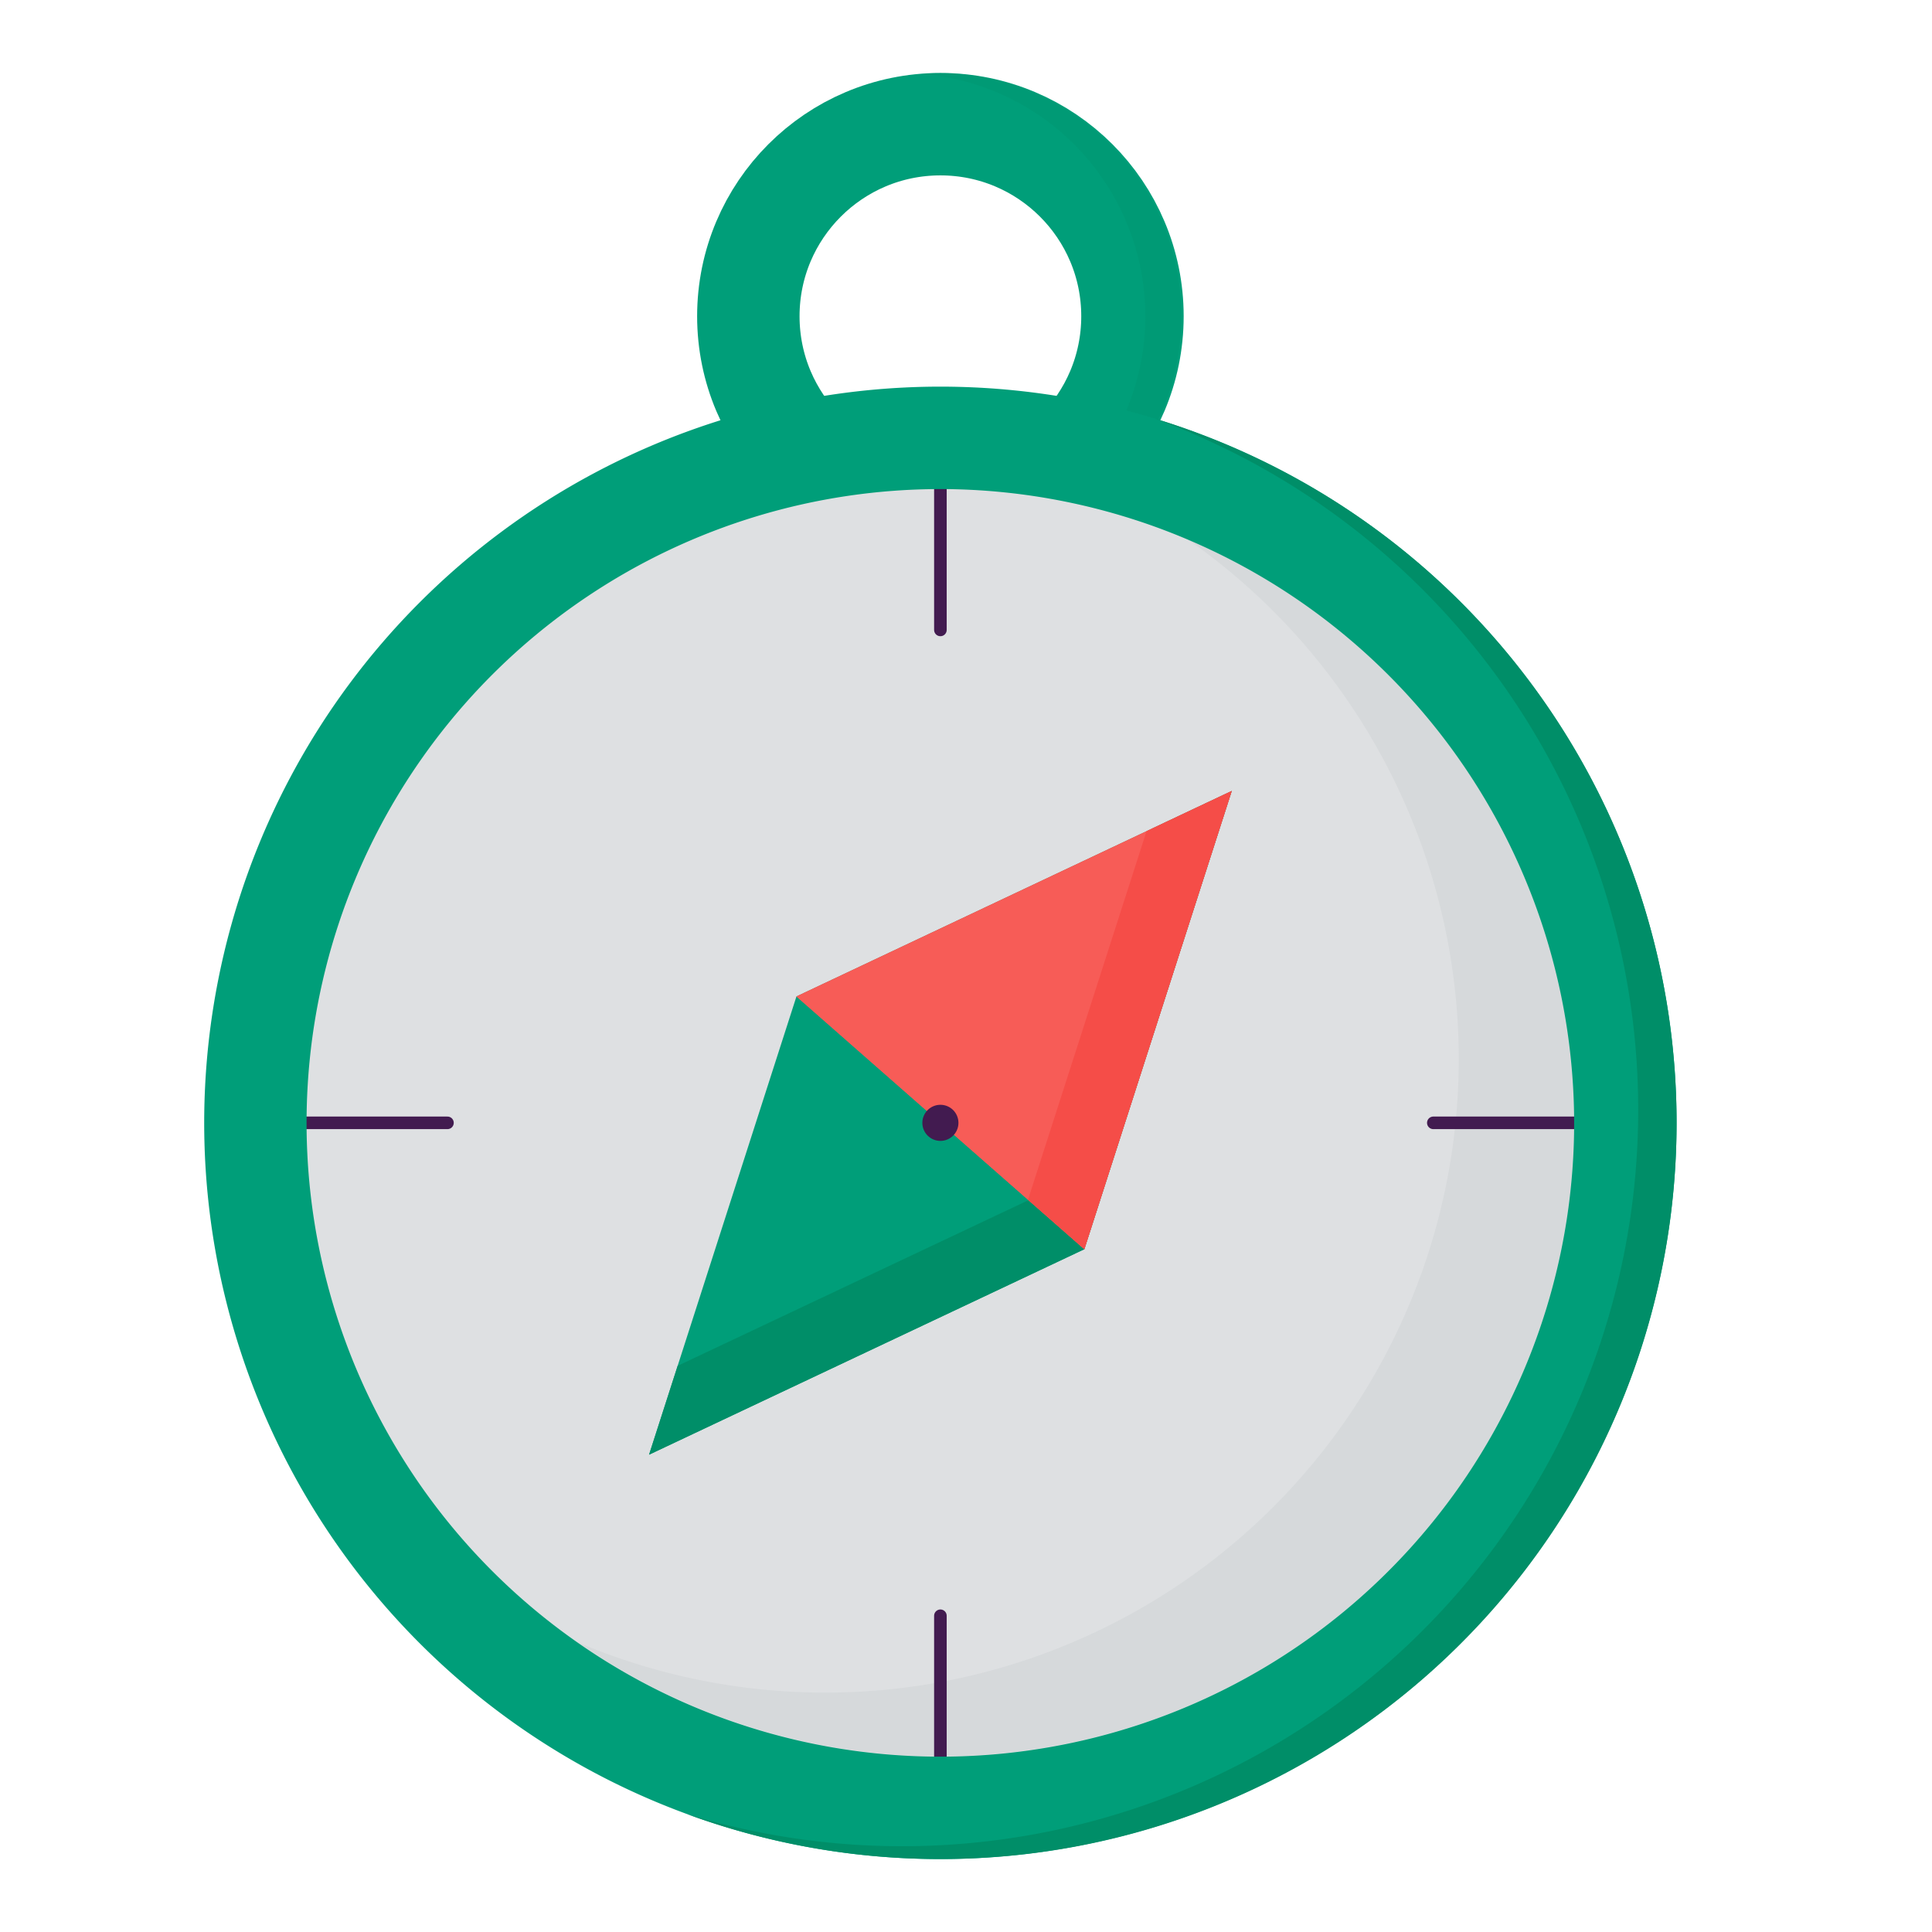
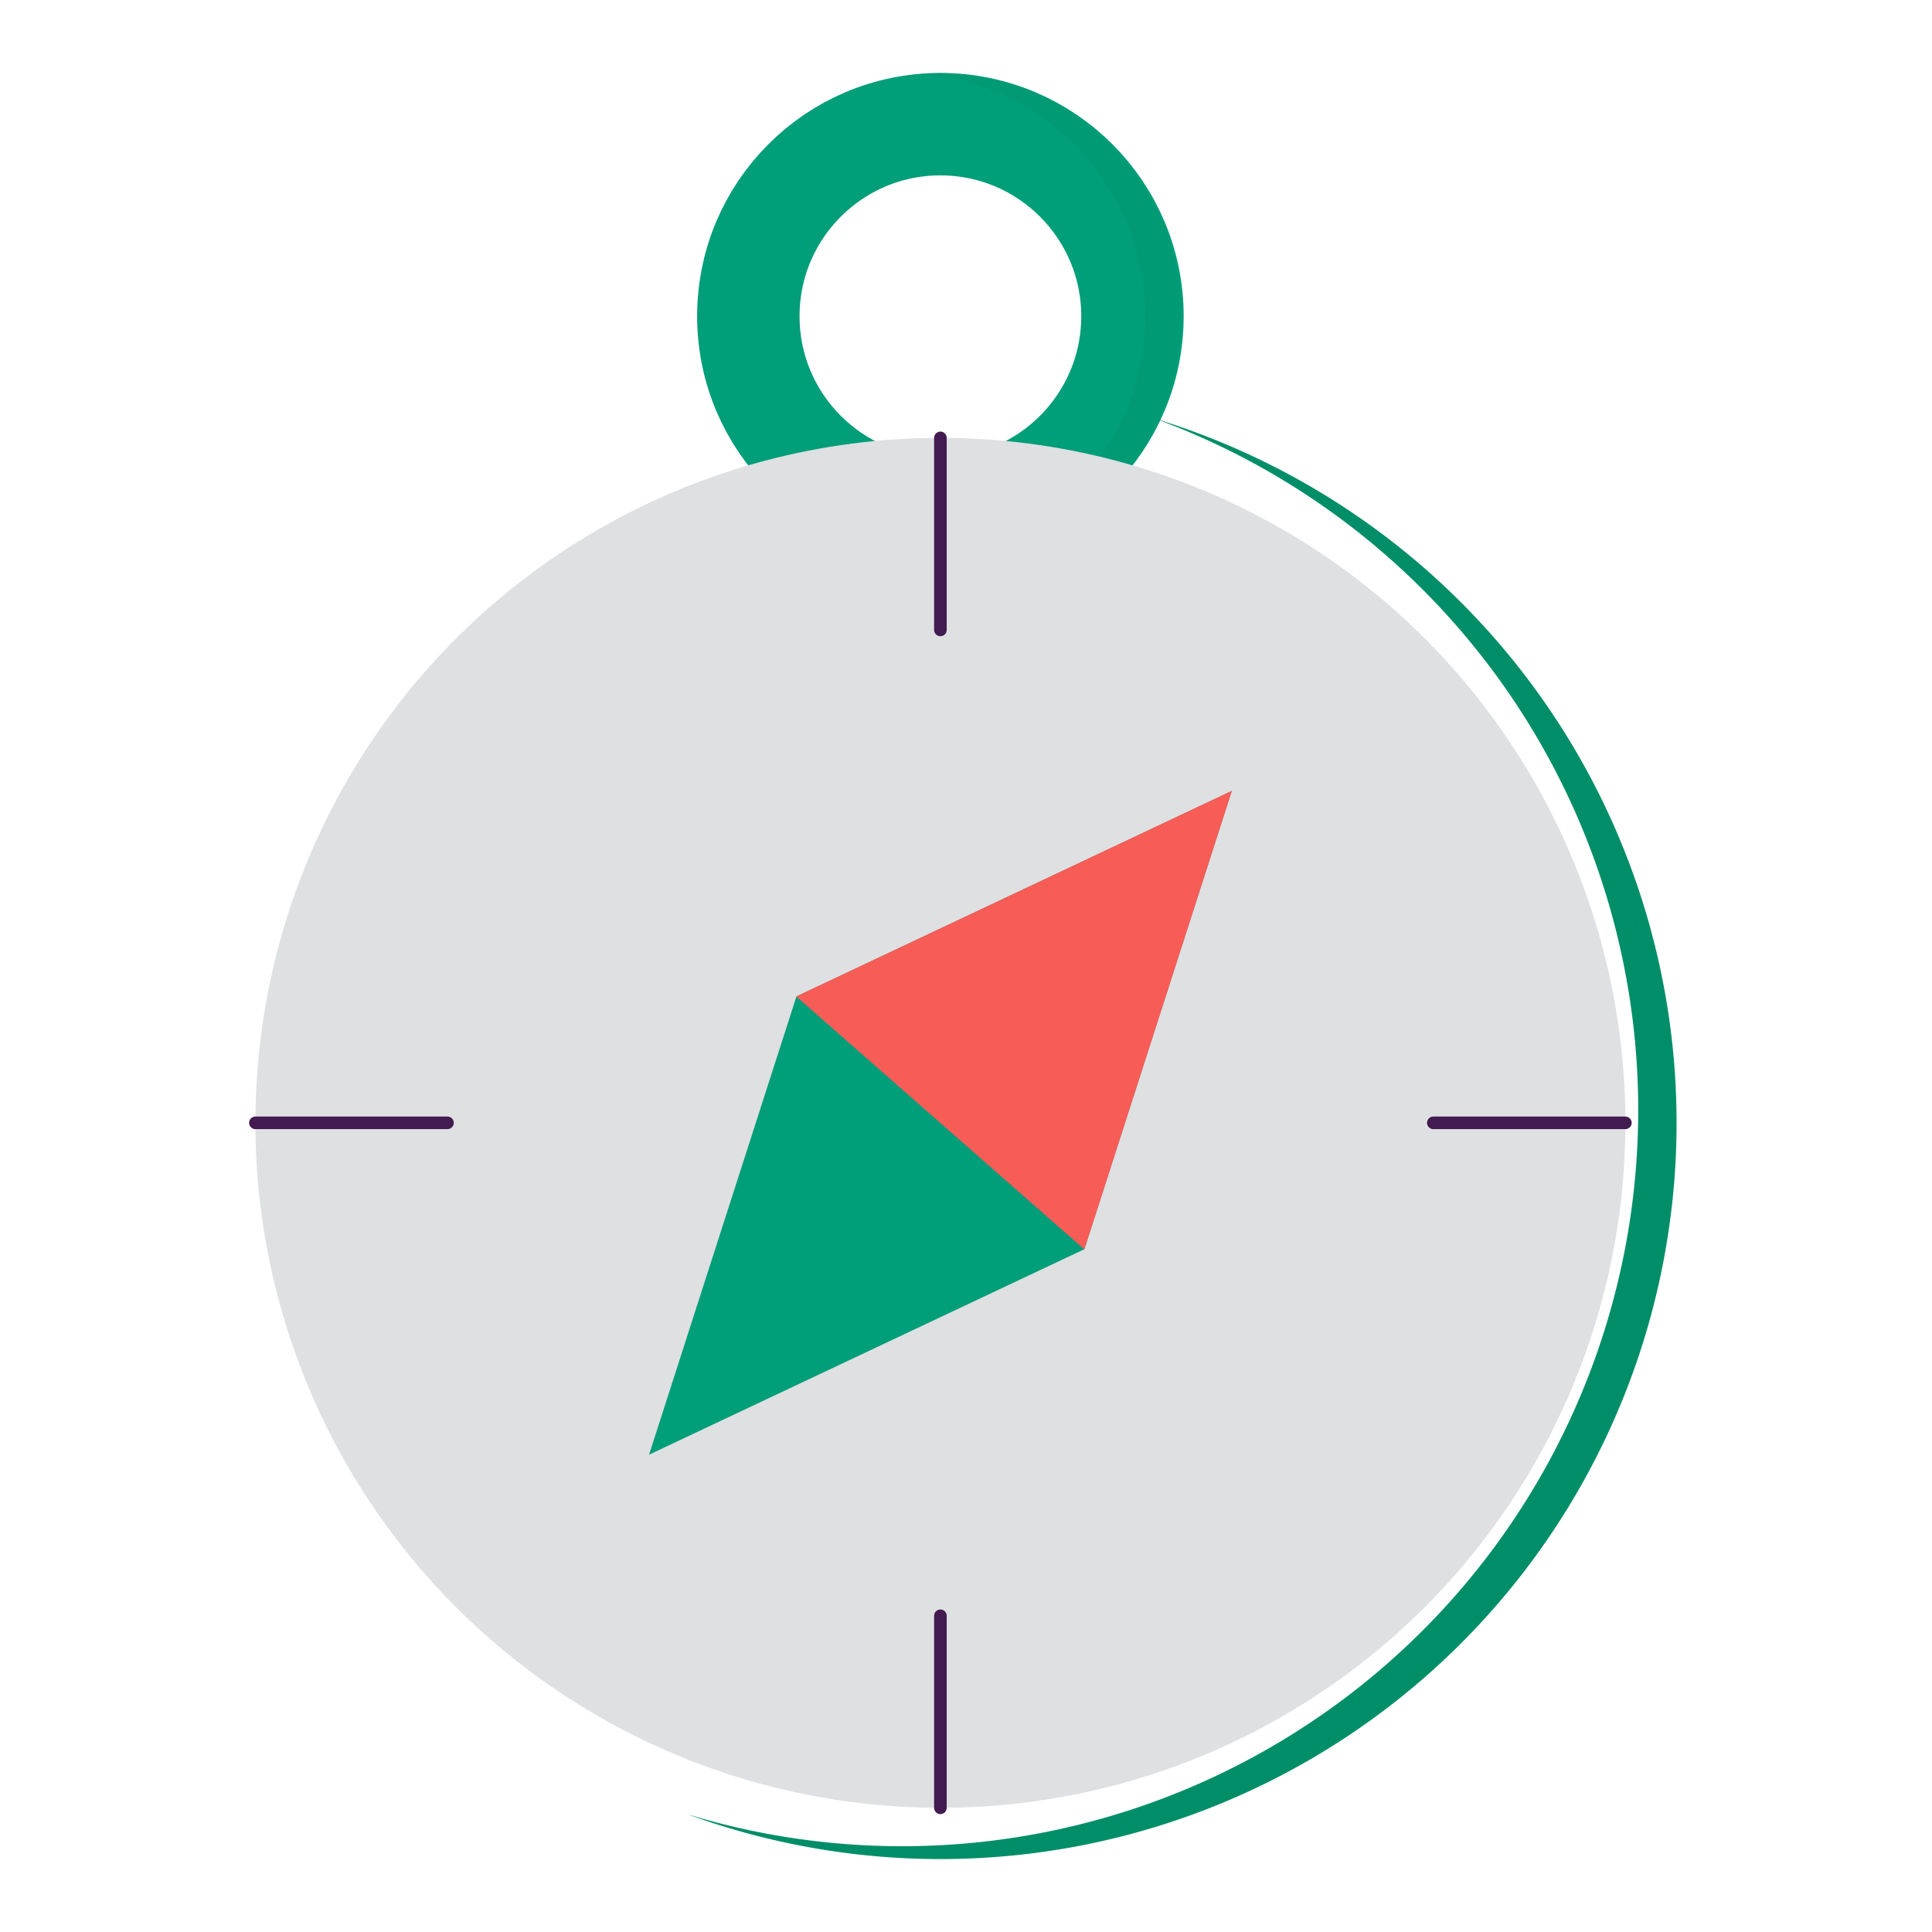
<svg xmlns="http://www.w3.org/2000/svg" viewBox="0 0 88 88">
  <defs>
    <style>
      .cls-7{fill:none;stroke-linecap:round}.cls-4{fill:#008e68}.cls-7{stroke:#421b50;stroke-linejoin:round;stroke-width:0.573px}.cls-8{fill:#009e79}.cls-9{fill:#f75c57}
    </style>
  </defs>
  <g style="isolation:isolate">
    <g id="imagery">
      <circle cx="42.834" cy="14.404" r="8.748" fill="none" stroke="#009e79" stroke-linecap="round" stroke-miterlimit="10" stroke-width="4.665px" />
      <path d="M42.834,3.323c-.3,0-.586.022-.875.044a11.07,11.07,0,0,1,0,22.073c.289.022.579.044.875.044a11.081,11.081,0,0,0,0-22.161Z" class="cls-4" opacity="0.26" />
      <circle cx="42.834" cy="51.144" r="31.2" fill="#dee0e2" />
-       <path fill="#d6d9db" d="M54.08,24.558A28.858,28.858,0,0,1,26.339,74.814,28.859,28.859,0,1,0,54.08,24.558Z" />
      <line x1="74.034" x2="65.286" y1="51.144" y2="51.144" class="cls-7" />
      <line x1="20.381" x2="11.633" y1="51.144" y2="51.144" class="cls-7" />
      <line x1="42.834" x2="42.834" y1="28.692" y2="19.944" class="cls-7" />
      <line x1="42.834" x2="42.834" y1="73.596" y2="82.344" class="cls-7" />
      <polygon points="49.39 56.9 29.564 66.259 36.277 45.388 56.103 36.029 49.39 56.9" class="cls-8" />
-       <polygon points="52.468 37.745 47.057 54.567 30.867 62.211 29.564 66.259 49.39 56.9 56.103 36.029 52.468 37.745" class="cls-4" />
      <polygon points="49.39 56.9 36.277 45.388 56.103 36.029 49.39 56.9" class="cls-9" />
      <polygon points="49.39 56.9 36.277 45.388 56.103 36.029 49.39 56.9" class="cls-9" />
-       <polygon fill="#f54d48" points="52.223 37.86 46.824 54.647 49.39 56.9 56.103 36.029 52.223 37.86" />
-       <path d="M42.834,84.677A33.533,33.533,0,1,1,76.367,51.144,33.571,33.571,0,0,1,42.834,84.677Zm0-62.4A28.868,28.868,0,1,0,71.7,51.144,28.9,28.9,0,0,0,42.834,22.276Z" class="cls-8" />
      <path d="M52.606,19.068A33.533,33.533,0,0,1,31.312,82.637,33.533,33.533,0,1,0,52.606,19.068Z" class="cls-4" />
-       <circle cx="42.834" cy="51.144" r="0.822" fill="#421b50" />
    </g>
  </g>
</svg>